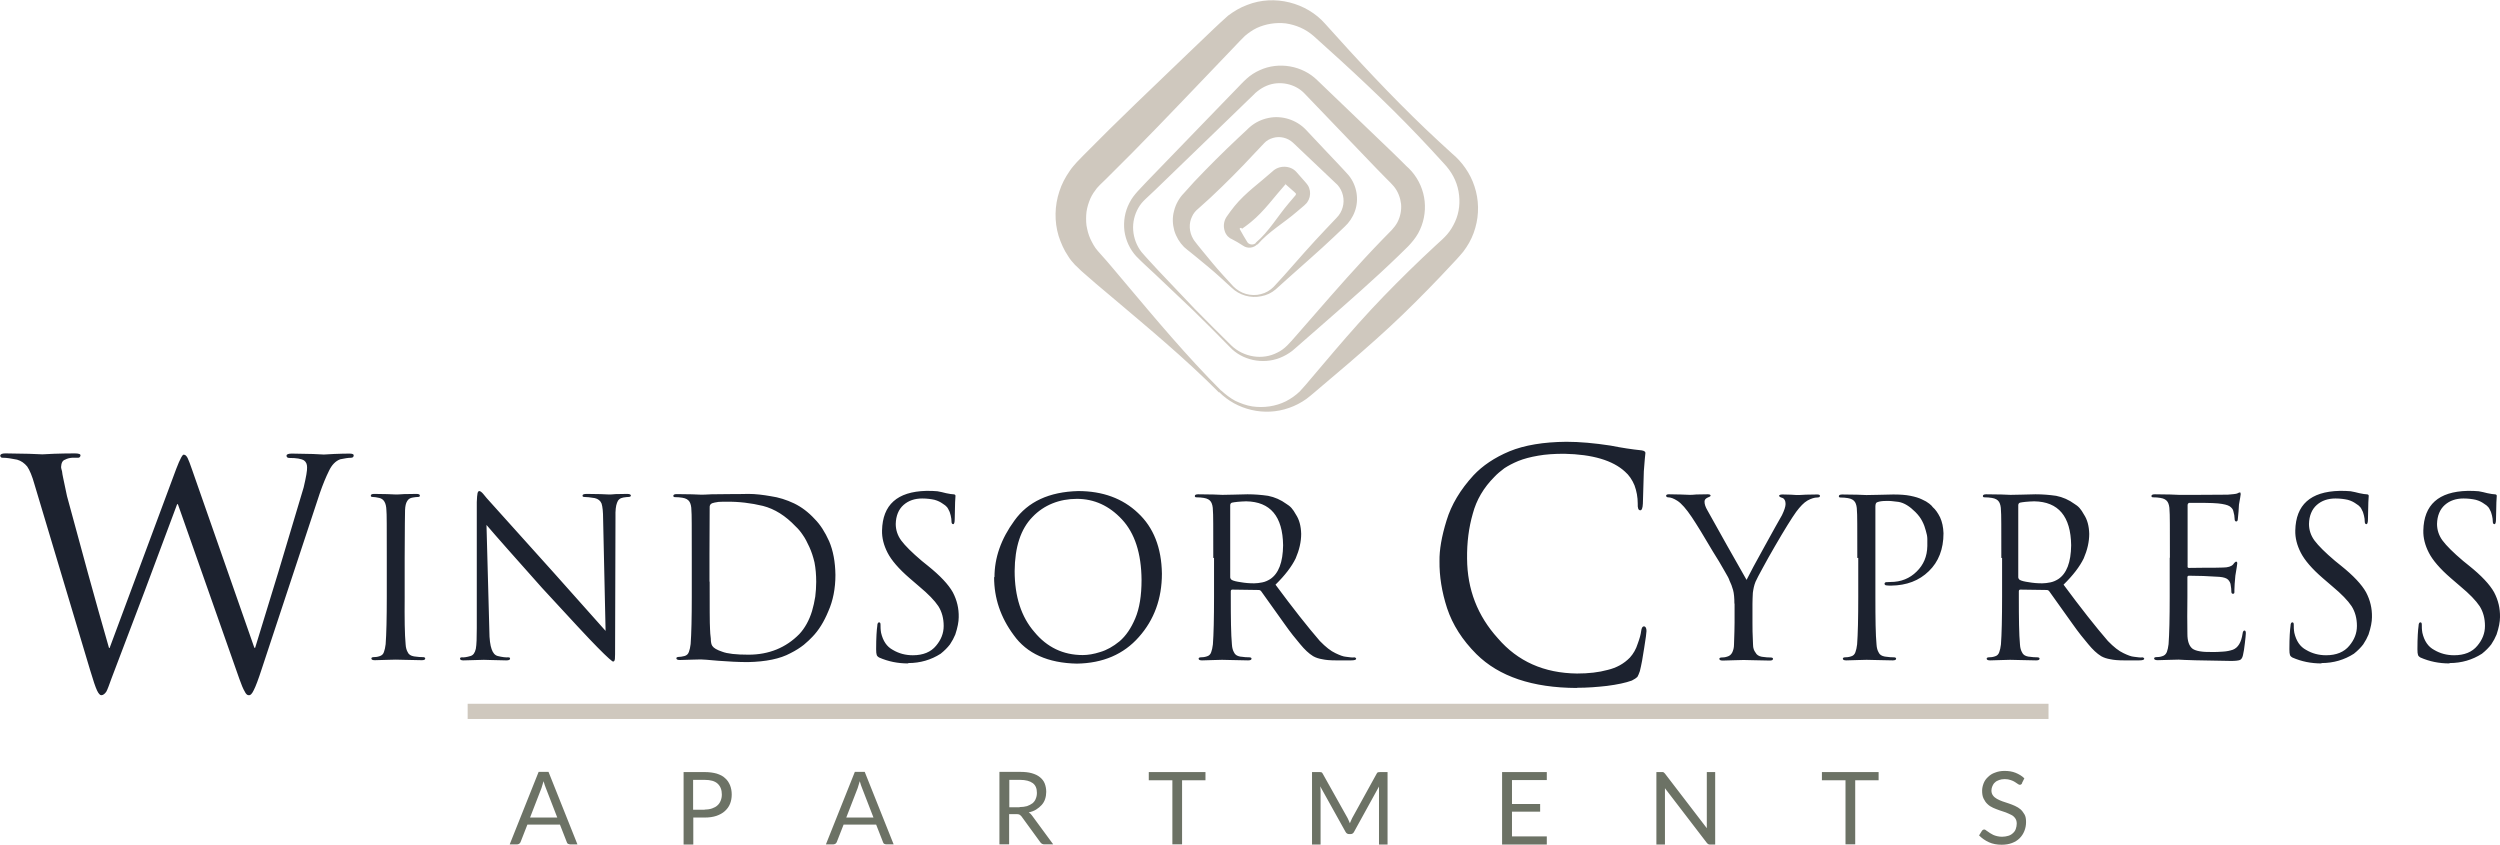
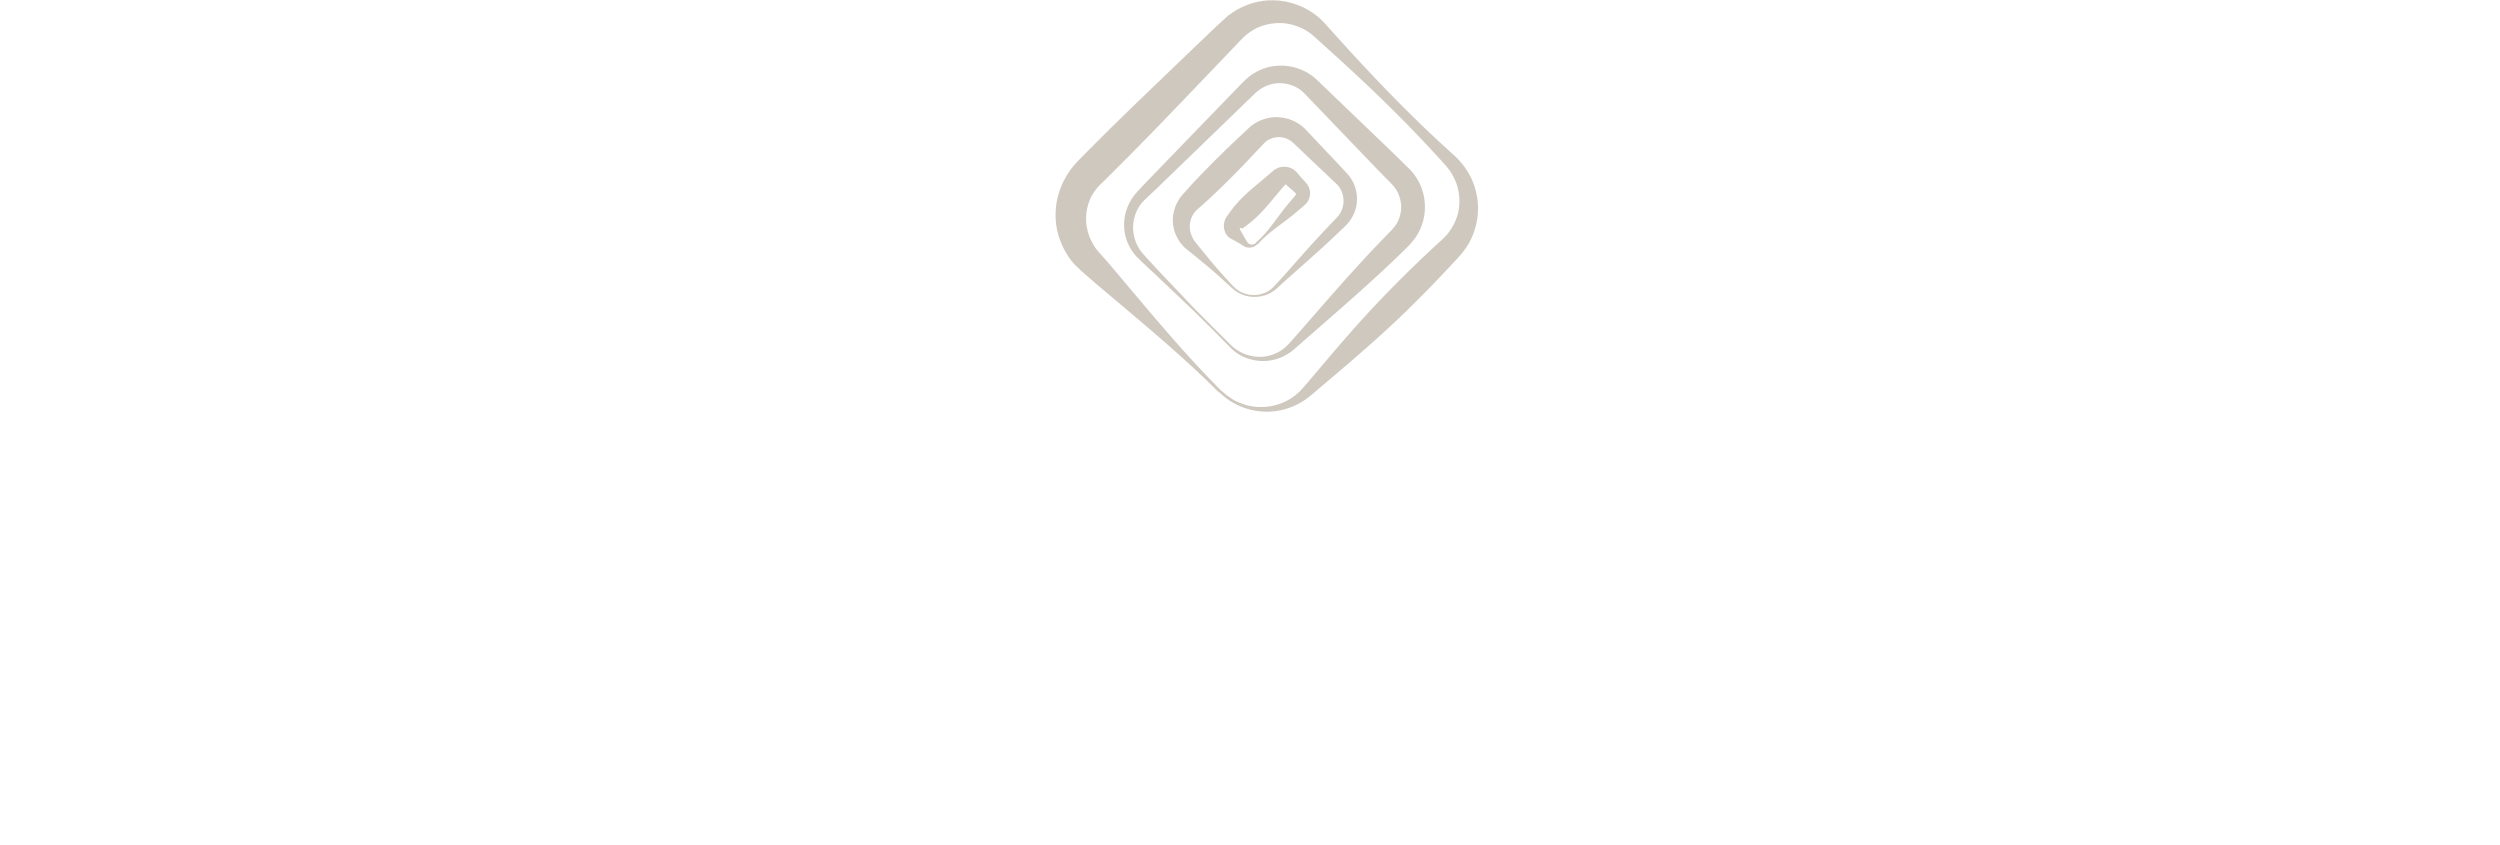
<svg xmlns="http://www.w3.org/2000/svg" id="logo" viewBox="0 0 131.4 44.42">
  <defs>
    <style>
      .cls-1 {
        fill: #6c7265;
      }

      .cls-2 {
        fill: #cfc8be;
      }

      .cls-3 {
        fill: #1c222f;
      }
    </style>
  </defs>
-   <path id="Windsor_Cypress" data-name="Windsor Cypress" class="cls-3" d="M13.35,34.05h.06c.78-2.51,1.63-5.32,2.55-8.43,.13-.55,.19-.9,.18-1.06,0-.16-.05-.28-.16-.36-.15-.09-.4-.13-.77-.13-.1,0-.15-.04-.15-.12,0-.07,.09-.11,.28-.11,.91,.01,1.47,.03,1.68,.05,.09,0,.27-.01,.54-.03,.27-.01,.53-.02,.8-.02,.15,0,.23,.03,.23,.09,0,.09-.05,.13-.15,.13-.13,0-.32,.03-.56,.08-.24,.09-.44,.29-.59,.61-.16,.32-.32,.71-.48,1.17-1.05,3.19-2.07,6.26-3.04,9.2-.19,.59-.34,.98-.43,1.15-.09,.19-.17,.28-.27,.27-.08,0-.15-.07-.21-.2-.08-.13-.17-.35-.28-.66l-3.23-9.18h-.04c-1.14,3.08-2.29,6.13-3.45,9.16-.12,.34-.21,.58-.27,.69-.08,.12-.17,.19-.27,.19-.06,0-.14-.08-.22-.25-.08-.17-.2-.52-.36-1.06L1.81,25.45c-.12-.43-.25-.74-.38-.93-.15-.18-.32-.3-.53-.36-.3-.06-.54-.1-.74-.1-.09,.01-.14-.03-.15-.12,.02-.07,.1-.11,.27-.11,.99,.01,1.64,.03,1.95,.05,.09,0,.29-.01,.61-.03,.31-.01,.67-.02,1.09-.02,.21,0,.31,.04,.3,.11-.01,.09-.07,.13-.17,.12h-.28c-.13,.01-.25,.04-.36,.1-.13,.04-.2,.17-.21,.39,0,.04,.02,.12,.05,.22,.01,.1,.03,.21,.06,.35,.05,.26,.12,.58,.2,.95,.74,2.75,1.47,5.42,2.21,7.99h.03l3.5-9.41c.21-.55,.35-.8,.41-.75,.07,0,.13,.06,.19,.17,.06,.13,.14,.33,.23,.6l3.28,9.38Zm7.92-2.69c-.01,1.15,0,1.98,.05,2.51,.01,.17,.05,.31,.11,.41,.05,.12,.16,.19,.33,.22,.19,.03,.36,.04,.5,.04,.06,.01,.09,.03,.09,.07,0,.06-.06,.09-.18,.09-.73-.01-1.19-.03-1.37-.03-.23,0-.59,.02-1.1,.03-.12,0-.18-.03-.18-.09,0-.04,.03-.06,.09-.07,.11,0,.22-.01,.34-.05s.19-.1,.23-.22c.04-.11,.07-.24,.09-.41,.04-.53,.06-1.37,.06-2.51v-2.03c0-1.55,0-2.38-.02-2.5-.01-.39-.14-.6-.38-.65-.13-.03-.25-.05-.35-.05-.06,0-.09-.02-.09-.07,0-.06,.06-.09,.18-.09,.53,0,.91,.02,1.13,.03,.05,0,.2,0,.44-.02,.25,0,.46-.01,.65-.01,.12,0,.18,.03,.18,.09,0,.05-.04,.07-.09,.07-.07,0-.16,.01-.28,.03-.14,.02-.24,.08-.3,.19-.07,.11-.1,.26-.11,.47,0,.15-.01,.38-.01,.7,0,.32-.01,.92-.01,1.8v2.04Zm4.45,1.78c0,.46,.05,.79,.12,.98,.07,.2,.17,.32,.32,.36,.24,.06,.43,.08,.56,.07,.06,0,.09,.02,.09,.07,0,.06-.07,.09-.2,.09-.67-.01-1.06-.03-1.18-.03-.16,0-.51,.02-1.07,.03-.12,0-.18-.03-.18-.09,0-.05,.03-.07,.09-.07,.11,.01,.26-.01,.46-.07,.14-.04,.23-.16,.28-.38,.04-.22,.05-.58,.05-1.09v-6.62c.01-.23,.02-.39,.04-.47,.02-.07,.05-.11,.09-.11,.05,0,.12,.05,.2,.14,.07,.08,.13,.16,.19,.23,.41,.46,1.6,1.78,3.56,3.96,1.27,1.43,2.17,2.43,2.69,3.02l-.13-5.88c0-.38-.03-.65-.08-.81-.06-.15-.18-.25-.36-.29-.24-.04-.42-.06-.55-.06-.07,0-.1-.03-.09-.08,0-.05,.07-.08,.22-.08,.58,0,.97,.02,1.16,.03,.07,0,.18,0,.36-.02,.17,0,.37-.01,.6-.01,.13,0,.19,.03,.2,.08,0,.05-.04,.08-.13,.08-.05,0-.14,.01-.27,.03-.17,.03-.28,.12-.33,.28-.06,.15-.09,.4-.08,.75l-.02,6.77c0,.36,0,.59-.01,.68-.01,.09-.04,.14-.09,.14-.02,.03-.3-.21-.82-.74-.44-.44-1.41-1.49-2.92-3.13-1.44-1.62-2.42-2.72-2.92-3.31l.15,5.54Zm10.64-3.82c0-1.55,0-2.38-.02-2.5,0-.2-.04-.35-.1-.45-.07-.11-.19-.18-.38-.21-.12-.02-.24-.03-.38-.03-.06,0-.09-.02-.09-.07,0-.06,.06-.09,.18-.09,.65,0,1.07,.02,1.27,.03,.08,0,.27,0,.56-.02,.29,0,.61-.01,.95-.01,.29,0,.62,0,.99-.01,.38,0,.77,.05,1.17,.12,.42,.06,.83,.19,1.23,.38,.39,.19,.75,.46,1.08,.82,.29,.29,.54,.68,.76,1.17,.21,.49,.32,1.08,.33,1.77,0,.72-.13,1.36-.37,1.9-.23,.56-.51,1.01-.84,1.35-.11,.12-.26,.26-.45,.42-.19,.15-.42,.3-.7,.44-.55,.3-1.3,.45-2.24,.47-.51,0-1.03-.03-1.56-.07-.53-.05-.84-.07-.92-.07-.23,0-.59,.02-1.1,.03-.12,0-.18-.03-.18-.09,0-.04,.03-.06,.09-.07,.11,0,.22-.02,.34-.05,.11-.03,.19-.1,.23-.22,.04-.11,.07-.24,.09-.41,.04-.53,.06-1.37,.06-2.51v-2.04Zm.94,1.25c0,1.34,0,2.17,.02,2.5,0,.15,.02,.31,.04,.49,0,.19,.03,.32,.08,.39,.07,.11,.24,.21,.51,.3,.28,.11,.74,.16,1.39,.16,1.08,0,1.97-.37,2.67-1.08,.29-.31,.52-.72,.67-1.21,.07-.24,.13-.5,.17-.76,.03-.25,.05-.51,.05-.78,0-.37-.03-.71-.09-1.02-.07-.3-.16-.57-.27-.81-.11-.24-.22-.46-.35-.64-.12-.18-.24-.32-.37-.44-.53-.56-1.1-.92-1.72-1.08-.62-.15-1.27-.23-1.94-.22-.12,0-.25,0-.4,.01-.16,.02-.27,.05-.33,.07-.09,.04-.14,.11-.13,.23,0,.57-.01,1.39-.01,2.46v1.43Zm10.43,4.3c-.54,0-1.04-.1-1.52-.31-.07-.04-.12-.09-.13-.14-.02-.05-.03-.15-.03-.3,0-.61,.03-1.02,.06-1.22,0-.12,.04-.19,.09-.19,.06,0,.08,.04,.08,.12,0,.12,0,.26,.03,.43,.1,.43,.3,.73,.62,.9,.32,.19,.67,.28,1.05,.28,.54,0,.95-.17,1.22-.5,.26-.31,.4-.65,.4-1.04s-.09-.74-.28-1.04c-.2-.3-.53-.64-1.01-1.04l-.5-.43c-.58-.5-.96-.95-1.16-1.34-.2-.39-.3-.78-.29-1.17,.03-1.35,.8-2.04,2.32-2.08,.22,0,.42,0,.59,.02,.16,.03,.31,.06,.45,.1,.19,.04,.32,.06,.39,.06s.11,.03,.11,.08c-.01,.05-.03,.45-.04,1.22,0,.18-.03,.27-.08,.27-.06,0-.09-.05-.09-.15,0-.08-.01-.18-.04-.3-.03-.12-.06-.22-.1-.28-.01-.04-.05-.1-.09-.16-.05-.06-.13-.13-.25-.2-.1-.07-.23-.14-.41-.19-.18-.04-.4-.07-.65-.07-.39,0-.72,.11-.98,.34-.26,.23-.4,.57-.41,1,0,.3,.09,.6,.29,.87,.2,.27,.56,.63,1.08,1.07l.31,.25c.65,.52,1.09,.99,1.32,1.4,.22,.42,.32,.85,.31,1.31,0,.24-.06,.55-.18,.91-.07,.17-.16,.34-.28,.52-.13,.17-.29,.33-.49,.49-.5,.32-1.07,.49-1.7,.49Zm4.54-4.54c0-1.01,.34-2,1.05-2.97,.71-.99,1.82-1.51,3.35-1.55,1.29,0,2.34,.39,3.14,1.15,.82,.76,1.24,1.83,1.26,3.19,0,1.32-.41,2.43-1.21,3.33-.8,.91-1.89,1.38-3.26,1.4-1.52-.03-2.63-.53-3.32-1.5-.69-.93-1.03-1.94-1.03-3.04Zm1.06-.32c0,1.35,.35,2.42,1.04,3.21,.66,.8,1.51,1.21,2.54,1.21,.27,0,.58-.05,.92-.16,.34-.1,.68-.29,1.01-.56,.34-.29,.61-.69,.83-1.21,.22-.52,.33-1.19,.33-2.02-.01-1.4-.36-2.46-1.03-3.18-.67-.72-1.46-1.08-2.37-1.08s-1.73,.32-2.33,.95c-.62,.63-.93,1.58-.94,2.85Zm10.44-.68c0-1.55,0-2.38-.02-2.5,0-.2-.04-.35-.1-.45-.07-.11-.19-.18-.38-.21-.12-.02-.24-.03-.38-.03-.06,0-.09-.02-.09-.07,0-.06,.06-.09,.18-.09,.65,0,1.07,.02,1.27,.03,.33,0,.77-.02,1.32-.03,.37,0,.73,.03,1.08,.08,.35,.07,.67,.21,.97,.43,.08,.05,.17,.11,.26,.21,.08,.09,.16,.21,.23,.34,.18,.27,.27,.61,.28,1.02,0,.42-.1,.85-.29,1.29-.21,.43-.56,.89-1.06,1.38,.91,1.23,1.69,2.22,2.33,2.96,.31,.32,.58,.53,.82,.64,.23,.11,.41,.18,.55,.19,.22,.03,.36,.05,.44,.03,.06,.01,.09,.03,.1,.07,0,.06-.08,.09-.27,.09h-.79c-.31,0-.54-.02-.72-.06-.18-.03-.34-.08-.48-.16-.23-.14-.45-.35-.68-.63-.24-.28-.52-.63-.83-1.07-.53-.74-.93-1.31-1.22-1.71-.04-.05-.08-.07-.14-.07l-1.38-.02c-.05,0-.08,.03-.08,.09v.28c0,1.15,.01,1.99,.06,2.52,.01,.17,.05,.31,.11,.41,.05,.12,.16,.19,.32,.22,.2,.03,.37,.04,.51,.04,.06,.01,.09,.03,.09,.07,0,.06-.06,.09-.18,.09-.74-.01-1.2-.03-1.37-.03-.19,0-.53,.02-1.05,.03-.12,0-.18-.03-.18-.09,0-.04,.03-.06,.09-.07,.11,0,.22-.01,.34-.05,.11-.03,.19-.1,.23-.22,.04-.11,.07-.24,.09-.41,.04-.53,.06-1.36,.06-2.51v-2.04Zm.89,1.01c0,.05,.03,.1,.08,.14,.09,.05,.25,.09,.47,.12,.22,.04,.45,.06,.71,.06,.13,0,.28-.02,.43-.05,.15-.03,.28-.09,.41-.17,.44-.29,.67-.88,.68-1.78-.02-1.52-.67-2.29-1.94-2.31-.36,.01-.61,.04-.75,.07-.06,.02-.09,.07-.09,.14v3.78Zm18.21,5.82c-2.32-.01-4.08-.6-5.27-1.78-.74-.74-1.25-1.54-1.54-2.41-.28-.86-.41-1.69-.4-2.48-.01-.58,.11-1.29,.37-2.13,.25-.83,.73-1.63,1.42-2.38,.47-.5,1.1-.93,1.89-1.26,.78-.32,1.78-.49,2.99-.5,.7,0,1.47,.07,2.32,.2,.6,.12,1.14,.2,1.63,.25,.15,.02,.22,.08,.2,.17-.01,.08-.04,.38-.08,.93-.02,.71-.04,1.28-.05,1.7-.01,.24-.06,.36-.14,.35-.1,0-.14-.12-.13-.35,0-.34-.06-.66-.17-.96-.12-.29-.29-.54-.5-.72-.64-.59-1.7-.91-3.19-.94-.53,0-.98,.03-1.37,.1-.41,.07-.75,.16-1.05,.28-.29,.12-.53,.25-.73,.38-.2,.15-.38,.3-.52,.45-.57,.57-.95,1.22-1.14,1.94-.21,.73-.31,1.51-.3,2.36,.01,1.62,.55,3.01,1.62,4.19,1.04,1.21,2.42,1.83,4.16,1.85,.6,0,1.14-.06,1.61-.19,.46-.11,.85-.32,1.17-.65,.18-.2,.32-.44,.41-.73,.1-.27,.16-.49,.18-.66,.02-.17,.07-.25,.16-.25,.08,.02,.12,.1,.12,.25,0,.09-.04,.38-.12,.88-.07,.49-.15,.91-.23,1.23-.05,.14-.09,.24-.13,.3-.05,.05-.15,.12-.29,.19-.33,.12-.76,.21-1.3,.28-.52,.06-1.05,.1-1.58,.1h0Zm8.29-4.43c0-.3-.02-.54-.07-.72-.05-.18-.11-.34-.19-.5-.01-.06-.1-.24-.27-.52-.16-.29-.36-.62-.6-1-.48-.82-.85-1.42-1.11-1.81-.29-.43-.54-.72-.76-.86-.19-.12-.35-.18-.48-.18-.07,0-.1-.03-.11-.08,0-.05,.05-.08,.14-.08,.45,0,.82,.02,1.11,.03,.05,0,.17,0,.34-.02,.18,0,.38-.01,.6-.01,.11,0,.15,.03,.15,.08-.01,.03-.07,.06-.17,.1-.1,.05-.15,.11-.15,.21,0,.13,.05,.28,.15,.45,.68,1.22,1.36,2.44,2.06,3.66,.16-.33,.48-.92,.94-1.75,.46-.83,.76-1.38,.92-1.65,.12-.25,.19-.45,.19-.59,0-.17-.06-.28-.17-.32-.11-.03-.17-.07-.17-.11,0-.04,.06-.07,.18-.07,.35,0,.6,.02,.74,.03,.07,0,.23,0,.49-.02,.27,0,.47-.01,.59-.01,.09,0,.14,.02,.15,.07,0,.06-.05,.09-.15,.09-.14,0-.31,.05-.51,.16-.19,.11-.38,.31-.59,.59-.23,.32-.61,.93-1.12,1.81-.24,.41-.45,.79-.64,1.14-.19,.35-.32,.59-.38,.73-.04,.1-.07,.2-.09,.29-.02,.1-.04,.2-.05,.29-.01,.2-.02,.39-.02,.58v.99c0,.23,0,.62,.03,1.16,0,.17,.05,.31,.13,.41,.06,.12,.17,.19,.33,.22,.19,.03,.36,.04,.5,.04,.06,.01,.09,.03,.09,.07,0,.06-.06,.09-.17,.09-.74-.01-1.2-.03-1.37-.03-.23,0-.59,.02-1.1,.03-.12,0-.18-.03-.18-.09,0-.04,.03-.06,.09-.07,.11,0,.22-.01,.33-.05,.11-.03,.2-.1,.26-.22,.05-.11,.09-.24,.09-.41,.02-.54,.03-.93,.03-1.16v-1Zm6.46-2.4c0-1.55,0-2.38-.02-2.49,0-.2-.04-.35-.1-.45-.07-.11-.19-.18-.38-.21-.12-.02-.24-.03-.38-.03-.06,0-.09-.02-.09-.07,0-.06,.06-.09,.18-.09,.63,0,1.05,.02,1.27,.03,.34,0,.8-.02,1.41-.03,.36,0,.66,.02,.9,.07,.25,.05,.45,.11,.61,.19,.16,.07,.28,.14,.38,.22,.09,.07,.15,.13,.19,.19,.13,.11,.26,.29,.38,.53,.11,.24,.17,.52,.18,.84,0,.83-.26,1.5-.77,1.99-.51,.5-1.17,.75-1.98,.76-.07,0-.15,0-.23-.01-.07,0-.11-.03-.12-.08,0-.04,.02-.07,.07-.09,.04,0,.12-.01,.24-.01,.56,0,1.02-.19,1.38-.55,.36-.35,.55-.79,.56-1.34v-.37c0-.13-.03-.28-.08-.44-.04-.16-.1-.33-.19-.5-.08-.16-.2-.32-.36-.48-.3-.3-.59-.48-.88-.53-.29-.04-.51-.06-.65-.05-.2,0-.36,.02-.48,.07-.06,.02-.09,.1-.09,.22v4.75c0,1.15,.01,1.99,.06,2.51,.01,.17,.05,.31,.11,.41,.05,.12,.16,.19,.33,.22,.19,.03,.36,.04,.5,.04,.06,.01,.09,.03,.09,.07,0,.06-.06,.09-.18,.09-.73-.01-1.19-.03-1.37-.03-.21,0-.56,.02-1.07,.03-.12,0-.18-.03-.18-.09,0-.04,.03-.06,.09-.07,.11,0,.22-.01,.34-.05,.11-.03,.19-.1,.23-.22,.04-.11,.07-.24,.09-.41,.04-.53,.06-1.36,.06-2.51v-2.04Zm7.57,0c0-1.55,0-2.38-.02-2.5,0-.2-.04-.35-.1-.45-.07-.11-.19-.18-.38-.21-.12-.02-.24-.03-.38-.03-.06,0-.09-.02-.09-.07,0-.06,.06-.09,.18-.09,.65,0,1.07,.02,1.27,.03,.33,0,.77-.02,1.32-.03,.37,0,.73,.03,1.08,.08,.35,.07,.67,.21,.97,.43,.08,.05,.17,.11,.26,.21,.08,.09,.16,.21,.23,.34,.18,.27,.27,.61,.28,1.02,0,.42-.1,.85-.29,1.29-.21,.43-.56,.89-1.06,1.38,.91,1.23,1.69,2.22,2.33,2.96,.31,.32,.58,.53,.82,.64,.23,.11,.41,.18,.55,.19,.22,.03,.36,.05,.44,.03,.06,.01,.09,.03,.1,.07,0,.06-.08,.09-.27,.09h-.79c-.31,0-.54-.02-.72-.06-.18-.03-.34-.08-.48-.16-.23-.14-.45-.35-.68-.63-.24-.28-.52-.63-.83-1.07-.53-.74-.93-1.31-1.22-1.71-.04-.05-.08-.07-.14-.07l-1.38-.02c-.05,0-.08,.03-.08,.09v.28c0,1.15,.01,1.99,.06,2.52,.01,.17,.05,.31,.11,.41,.05,.12,.16,.19,.32,.22,.2,.03,.37,.04,.51,.04,.06,.01,.09,.03,.09,.07,0,.06-.06,.09-.18,.09-.74-.01-1.2-.03-1.37-.03-.19,0-.53,.02-1.05,.03-.12,0-.18-.03-.18-.09,0-.04,.03-.06,.09-.07,.11,0,.22-.01,.34-.05,.11-.03,.19-.1,.23-.22,.04-.11,.07-.24,.09-.41,.04-.53,.06-1.36,.06-2.51v-2.04Zm.89,1.01c0,.05,.03,.1,.08,.14,.09,.05,.25,.09,.47,.12,.22,.04,.45,.06,.71,.06,.13,0,.28-.02,.43-.05,.15-.03,.28-.09,.41-.17,.44-.29,.67-.88,.68-1.78-.02-1.52-.67-2.29-1.94-2.31-.36,.01-.61,.04-.75,.07-.06,.02-.09,.07-.09,.14v3.78Zm7.97-1.02c0-1.55,0-2.38-.02-2.49,0-.2-.04-.35-.1-.45-.07-.11-.19-.18-.38-.21-.12-.02-.24-.03-.38-.03-.06,0-.09-.02-.09-.07,0-.06,.06-.09,.18-.09,.65,0,1.07,.02,1.27,.03,.77,0,1.62,0,2.56-.01,.23-.02,.39-.03,.49-.06,.05-.03,.1-.05,.15-.06,.03,0,.04,.04,.04,.1,0,.06-.04,.24-.09,.54-.01,.24-.03,.49-.06,.76,0,.08-.03,.12-.08,.13-.06,0-.09-.05-.09-.15s-.02-.24-.07-.41c-.02-.09-.09-.17-.19-.24-.11-.07-.32-.12-.61-.15-.13-.01-.39-.03-.78-.03h-.75s-.07,.04-.07,.11v3.2c-.01,.08,.01,.11,.07,.11,.13,0,.42,0,.87-.01,.44,0,.75,0,.92-.01,.26,0,.44-.06,.53-.16,.07-.1,.13-.15,.16-.15,.04,0,.06,.03,.06,.09,0,.06-.04,.28-.1,.65-.03,.32-.05,.57-.05,.74v.13c0,.06-.03,.08-.08,.08-.05,0-.08-.04-.08-.11,0-.1-.01-.23-.04-.38-.01-.09-.06-.17-.13-.25-.08-.08-.23-.13-.45-.15-.59-.04-1.13-.06-1.61-.06-.05,0-.08,.03-.08,.08v1.01c-.01,.73-.01,1.39,0,1.97,0,.38,.09,.63,.26,.77,.17,.13,.51,.19,1.05,.18,.16,0,.34,0,.55-.02,.21-.01,.38-.05,.53-.1,.28-.11,.44-.39,.51-.84,.01-.11,.05-.17,.1-.17,.05,0,.08,.06,.07,.17,0,.07-.02,.24-.05,.5-.03,.26-.06,.47-.1,.63-.03,.14-.09,.22-.16,.25-.08,.03-.24,.05-.46,.05-1.6-.02-2.52-.05-2.76-.07-.23,0-.59,.02-1.1,.03-.12,0-.19-.03-.19-.09,0-.04,.03-.06,.09-.07,.12,0,.23-.01,.34-.05,.11-.03,.19-.1,.24-.22,.04-.11,.07-.24,.09-.41,.04-.53,.06-1.36,.06-2.51v-2.04Zm7.96,5.55c-.54,0-1.04-.1-1.52-.31-.07-.04-.12-.09-.13-.14-.02-.05-.03-.15-.03-.3,0-.61,.03-1.02,.06-1.22,0-.12,.04-.19,.09-.19,.06,0,.08,.04,.08,.12,0,.12,0,.26,.03,.43,.1,.43,.3,.73,.62,.9,.32,.19,.67,.28,1.05,.28,.54,0,.95-.17,1.22-.5,.26-.31,.4-.65,.4-1.04s-.09-.74-.28-1.04c-.2-.3-.53-.64-1.01-1.04l-.5-.43c-.58-.5-.96-.95-1.16-1.34-.2-.39-.3-.78-.29-1.17,.03-1.35,.8-2.04,2.32-2.08,.22,0,.42,0,.59,.02,.16,.03,.31,.06,.45,.1,.19,.04,.32,.06,.39,.06s.11,.03,.11,.08c-.01,.05-.03,.45-.04,1.22,0,.18-.03,.27-.08,.27-.06,0-.09-.05-.09-.15,0-.08-.01-.18-.04-.3-.03-.12-.06-.22-.1-.28-.01-.04-.05-.1-.09-.16-.05-.06-.13-.13-.25-.2-.1-.07-.23-.14-.41-.19-.18-.04-.4-.07-.65-.07-.39,0-.72,.11-.98,.34-.26,.23-.4,.57-.41,1,0,.3,.09,.6,.29,.87,.2,.27,.56,.63,1.08,1.07l.31,.25c.65,.52,1.09,.99,1.32,1.4,.22,.42,.32,.85,.31,1.31,0,.24-.06,.55-.18,.91-.07,.17-.16,.34-.28,.52-.13,.17-.29,.33-.49,.49-.5,.32-1.07,.49-1.7,.49Zm6.73,0c-.54,0-1.04-.1-1.52-.31-.07-.04-.12-.09-.13-.14-.02-.05-.03-.15-.03-.3,0-.61,.03-1.02,.06-1.22,0-.12,.04-.19,.09-.19,.06,0,.08,.04,.08,.12,0,.12,0,.26,.03,.43,.1,.43,.3,.73,.62,.9,.32,.19,.67,.28,1.05,.28,.54,0,.95-.17,1.22-.5,.26-.31,.4-.65,.4-1.04s-.09-.74-.28-1.04c-.2-.3-.53-.64-1.01-1.04l-.5-.43c-.58-.5-.96-.95-1.16-1.34-.2-.39-.3-.78-.29-1.17,.03-1.35,.8-2.04,2.32-2.08,.22,0,.42,0,.59,.02,.16,.03,.31,.06,.45,.1,.19,.04,.32,.06,.39,.06s.11,.03,.11,.08c-.01,.05-.03,.45-.04,1.22,0,.18-.03,.27-.08,.27-.06,0-.09-.05-.09-.15,0-.08-.01-.18-.04-.3-.03-.12-.06-.22-.1-.28-.01-.04-.05-.1-.09-.16-.05-.06-.13-.13-.25-.2-.1-.07-.23-.14-.41-.19-.18-.04-.4-.07-.65-.07-.39,0-.72,.11-.98,.34-.26,.23-.4,.57-.41,1,0,.3,.09,.6,.29,.87,.2,.27,.56,.63,1.08,1.07l.31,.25c.65,.52,1.09,.99,1.32,1.4,.22,.42,.32,.85,.31,1.31,0,.24-.06,.55-.18,.91-.07,.17-.16,.34-.28,.52-.13,.17-.29,.33-.49,.49-.5,.32-1.07,.49-1.7,.49Z" />
-   <rect class="cls-2" x="24.58" y="36.99" width="83.09" height=".8" />
-   <path id="apartments" class="cls-1" d="M30.36,44.38h-.4s-.08-.01-.11-.03c-.03-.02-.05-.05-.06-.09l-.36-.92h-1.71l-.36,.92s-.03,.06-.06,.08c-.03,.02-.07,.04-.11,.04h-.4l1.52-3.81h.52l1.52,3.81Zm-1.07-1.41l-.6-1.55s-.04-.1-.06-.16c-.02-.06-.04-.13-.06-.2-.04,.14-.08,.26-.11,.36l-.6,1.55h1.42Zm7.75-2.39c.24,0,.45,.03,.63,.08,.18,.06,.33,.13,.44,.24,.12,.1,.2,.23,.26,.37,.06,.15,.09,.31,.09,.49s-.03,.34-.09,.49-.15,.27-.27,.38c-.12,.11-.27,.19-.44,.25-.18,.06-.38,.09-.61,.09h-.61v1.42h-.51v-3.81h1.12Zm0,1.97c.15,0,.28-.02,.39-.06,.11-.04,.21-.09,.28-.16,.08-.07,.13-.15,.17-.25,.04-.1,.06-.2,.06-.32,0-.24-.07-.43-.22-.57-.15-.14-.38-.2-.68-.2h-.61v1.57h.61Zm9.94,1.83h-.4s-.08-.01-.11-.03c-.03-.02-.05-.05-.06-.09l-.36-.92h-1.71l-.36,.92s-.03,.06-.06,.08c-.03,.02-.07,.04-.11,.04h-.4l1.52-3.81h.52l1.52,3.81Zm-1.07-1.41l-.6-1.55s-.04-.1-.06-.16c-.02-.06-.04-.13-.06-.2-.04,.14-.08,.26-.11,.36l-.6,1.55h1.42Zm9.44,1.41h-.46c-.09,0-.16-.04-.21-.11l-.99-1.36s-.06-.07-.1-.09c-.03-.02-.09-.03-.16-.03h-.39v1.59h-.51v-3.81h1.08c.24,0,.45,.02,.62,.07,.18,.05,.32,.12,.43,.21,.11,.09,.2,.2,.25,.33,.05,.13,.08,.28,.08,.44,0,.13-.02,.26-.06,.38-.04,.12-.1,.22-.18,.31-.08,.09-.18,.17-.29,.24s-.25,.12-.39,.15c.07,.04,.12,.09,.17,.16l1.11,1.51Zm-1.76-1.96c.15,0,.28-.02,.39-.05,.11-.04,.21-.09,.29-.15,.08-.07,.14-.15,.17-.24,.04-.09,.06-.19,.06-.31,0-.23-.07-.4-.22-.51s-.37-.17-.67-.17h-.56v1.44h.54Zm9.77-1.41h-1.23v3.37h-.51v-3.37h-1.24v-.43h2.98v.43Zm9.57-.43v3.81h-.45v-2.8s0-.08,0-.12c0-.04,0-.09,0-.13l-1.31,2.38c-.04,.08-.1,.12-.19,.12h-.07c-.08,0-.15-.04-.19-.12l-1.33-2.39c.01,.09,.02,.18,.02,.26v2.8h-.45v-3.81h.38s.08,0,.11,.01c.02,0,.05,.03,.07,.07l1.31,2.34s.04,.09,.06,.13c.02,.05,.04,.09,.06,.14,.02-.05,.04-.1,.06-.14,.02-.05,.04-.09,.06-.13l1.29-2.34s.04-.07,.07-.07c.03,0,.06-.01,.11-.01h.38Zm8.37,3.39v.42h-2.35v-3.81h2.35v.42h-1.83v1.26h1.48v.4h-1.48v1.3h1.83Zm8.85-3.39v3.81h-.26s-.07,0-.1-.02c-.03-.01-.05-.04-.08-.07l-2.2-2.87s0,.09,0,.13,0,.08,0,.12v2.71h-.45v-3.81h.27s.04,0,.06,0,.03,0,.04,.01c.01,0,.02,.02,.04,.03,.01,.01,.03,.03,.04,.04l2.2,2.87s0-.09,0-.13c0-.04,0-.08,0-.12v-2.7h.45Zm8.59,.43h-1.23v3.37h-.51v-3.37h-1.24v-.43h2.98v.43Zm7.54,.16s-.03,.05-.05,.06c-.02,.01-.04,.02-.07,.02-.03,0-.07-.02-.11-.05-.04-.03-.09-.06-.15-.1-.06-.04-.13-.07-.22-.1s-.19-.05-.31-.05c-.12,0-.22,.02-.3,.05-.09,.03-.16,.07-.22,.13-.06,.05-.1,.12-.13,.19-.03,.07-.05,.15-.05,.23,0,.11,.03,.19,.08,.26,.05,.07,.12,.13,.21,.18,.09,.05,.18,.09,.29,.13,.11,.04,.22,.07,.33,.11,.11,.04,.23,.08,.33,.13,.11,.05,.21,.11,.29,.18s.15,.17,.21,.27,.08,.24,.08,.4c0,.17-.03,.32-.09,.47-.06,.15-.14,.27-.25,.38s-.24,.19-.4,.25c-.16,.06-.34,.09-.54,.09-.25,0-.47-.04-.67-.13-.2-.09-.37-.21-.52-.36l.15-.24s.03-.04,.05-.05,.04-.02,.07-.02c.02,0,.05,0,.08,.03s.06,.04,.1,.07,.08,.06,.13,.09c.05,.03,.1,.06,.16,.09,.06,.03,.13,.05,.21,.07,.08,.02,.17,.03,.26,.03,.12,0,.23-.02,.33-.05,.1-.03,.18-.08,.24-.14,.07-.06,.12-.13,.15-.22s.05-.18,.05-.28c0-.12-.03-.21-.08-.28-.05-.07-.12-.14-.21-.18s-.18-.09-.29-.13-.22-.07-.33-.11c-.11-.04-.22-.08-.33-.13-.11-.05-.21-.11-.29-.19-.09-.08-.15-.17-.21-.29s-.08-.26-.08-.42c0-.13,.03-.26,.08-.39s.13-.24,.23-.33c.1-.1,.22-.18,.37-.23,.15-.06,.31-.09,.5-.09,.21,0,.41,.03,.58,.1,.17,.07,.33,.16,.46,.29l-.12,.24Z" />
  <path class="cls-2" d="M66.08,12.84c-.17,.19-.5,.25-.75,.07-.19-.13-.39-.24-.6-.35l-.08-.04s-.08-.07-.12-.1c-.07-.08-.13-.17-.16-.28-.07-.21-.06-.46,.06-.68,.03-.05,.06-.1,.1-.15l.05-.07s.06-.09,.1-.14c.07-.09,.14-.18,.21-.27,.57-.7,1.32-1.22,1.99-1.82,.35-.34,.94-.32,1.25,.02l.45,.51,.06,.07s.07,.08,.1,.13c.06,.09,.09,.19,.11,.3,.03,.21-.02,.42-.14,.59-.03,.04-.06,.08-.1,.11l-.06,.06-.13,.11-.26,.22c-.68,.59-1.49,1.05-2.07,1.73Zm-.08-.08c.69-.58,1.15-1.39,1.73-2.07l.22-.26,.11-.13,.05-.06v-.02s0-.04,0-.06c0,0-.01-.01-.02-.01h0s-.06-.06-.06-.06l-.5-.44s0,.04,.04,.03c-.6,.67-1.12,1.42-1.82,1.99-.09,.07-.17,.14-.27,.21-.04,.03-.09,.07-.14,.1l-.07,.05s0-.02,0-.02c0-.03-.05-.04-.07-.03-.01,0-.03,.02-.04,.03,0,0,0,.02,0,.03l.04,.07c.11,.2,.23,.41,.35,.6,.07,.14,.31,.2,.46,.06Zm-1.26,2.37c-.4-.37-.8-.74-1.22-1.09l-.63-.52-.32-.26c-.11-.09-.21-.16-.34-.28-.23-.23-.41-.53-.51-.86-.09-.33-.11-.69-.01-1.04,.08-.34,.28-.69,.51-.92l.55-.61c.75-.79,1.52-1.56,2.31-2.3l.3-.28,.15-.14,.07-.07,.1-.09c.28-.24,.62-.4,.97-.47,.71-.15,1.47,.1,1.96,.61l1.12,1.19,.56,.59,.28,.3c.09,.1,.18,.19,.3,.33,.43,.53,.55,1.27,.32,1.89-.11,.31-.31,.6-.53,.8l-.59,.56c-.79,.75-1.62,1.46-2.43,2.19l-.61,.55c-.22,.19-.48,.31-.76,.36-.55,.12-1.15-.05-1.56-.45Zm.08-.08c.19,.19,.42,.33,.67,.4,.25,.07,.53,.08,.78,.01,.26-.06,.49-.2,.67-.38,.18-.19,.37-.4,.55-.6,.72-.82,1.44-1.64,2.19-2.43l.56-.59c.17-.17,.27-.35,.33-.56,.12-.41,.01-.87-.27-1.18l-2.34-2.22c-.28-.26-.69-.36-1.05-.25-.18,.05-.34,.14-.46,.27l-.54,.57c-.74,.8-1.51,1.57-2.3,2.31l-.61,.55c-.17,.14-.27,.26-.35,.44-.17,.34-.16,.8,.07,1.18,.05,.09,.15,.2,.23,.31l.26,.32,.52,.63c.35,.42,.72,.82,1.09,1.22Zm-.19,3.18c-.64-.65-1.28-1.3-1.93-1.93l-1.98-1.88c-.34-.32-.66-.6-1-.95-.33-.36-.55-.83-.62-1.33-.06-.5,.02-1.01,.26-1.47,.11-.23,.27-.43,.44-.62l.47-.5,3.8-3.93,.95-.98,.24-.25,.12-.12,.15-.14c.2-.18,.43-.33,.68-.44,.99-.46,2.25-.25,3.04,.54l3.94,3.78,.49,.48,.24,.24,.13,.12,.15,.16c.38,.44,.62,.99,.68,1.57,.06,.58-.06,1.17-.34,1.68-.14,.25-.33,.48-.52,.68l-.49,.48c-1.31,1.27-2.69,2.47-4.06,3.67l-1.03,.9c-.18,.15-.33,.3-.53,.46-.2,.15-.41,.27-.64,.36-.91,.36-1.99,.12-2.63-.57Zm.08-.08c.32,.31,.73,.51,1.17,.58,.43,.07,.88,0,1.26-.2,.39-.18,.65-.51,.96-.86l.9-1.03c1.2-1.38,2.4-2.75,3.67-4.06l.48-.49c.12-.13,.22-.26,.3-.41,.15-.29,.22-.63,.19-.96-.04-.33-.16-.65-.37-.91l-.08-.09-.11-.12-.24-.24-.48-.49-3.78-3.94c-.49-.53-1.33-.71-2.01-.42-.17,.07-.33,.17-.47,.28l-.11,.09-.12,.12-.25,.24-.98,.95-3.93,3.8-.5,.47c-.15,.14-.28,.29-.38,.47-.2,.35-.3,.76-.27,1.17,.03,.41,.18,.82,.44,1.15,.28,.33,.61,.67,.91,1l1.88,1.98c.64,.65,1.28,1.29,1.93,1.93Zm-.64,2.48c-1.8-1.81-3.77-3.44-5.72-5.09-.49-.41-.98-.82-1.46-1.25-.06-.06-.12-.1-.18-.17l-.21-.2c-.13-.14-.26-.29-.36-.46-.22-.32-.38-.69-.5-1.06-.23-.76-.21-1.59,.04-2.34,.12-.38,.31-.74,.54-1.07,.11-.17,.25-.32,.38-.47l.34-.35c1.79-1.82,3.64-3.57,5.48-5.34l1.38-1.32c.24-.22,.44-.42,.75-.69,.31-.23,.64-.43,1-.56,1.44-.57,3.13-.11,4.09,.98,1.7,1.9,3.44,3.77,5.28,5.53,.46,.44,.93,.87,1.4,1.3,.51,.42,.96,1.04,1.18,1.73,.23,.69,.25,1.46,.04,2.18-.1,.36-.26,.71-.47,1.02-.1,.16-.22,.31-.35,.45-.11,.13-.22,.24-.33,.36-.87,.94-1.76,1.85-2.67,2.73-.92,.89-1.88,1.73-2.84,2.56l-1.46,1.24c-.25,.21-.47,.41-.76,.63-.28,.2-.59,.36-.91,.47-1.29,.46-2.75,.1-3.67-.83Zm.11-.11c.23,.21,.47,.4,.75,.55,.28,.13,.57,.24,.88,.29,.61,.09,1.24,0,1.78-.27,.27-.14,.51-.31,.72-.51,.19-.2,.41-.46,.61-.7l1.24-1.46c.83-.97,1.68-1.93,2.56-2.84,.89-.92,1.8-1.81,2.73-2.67l.35-.32c.09-.09,.19-.18,.27-.28,.17-.2,.3-.42,.41-.66,.22-.48,.28-1.04,.18-1.59-.1-.55-.36-1.04-.79-1.49-.43-.47-.86-.94-1.3-1.4-1.76-1.85-3.63-3.58-5.53-5.28-.21-.18-.44-.33-.69-.44-.25-.11-.51-.18-.77-.22-.53-.06-1.06,.03-1.52,.24-.23,.11-.44,.26-.63,.42-.16,.15-.41,.42-.62,.64l-1.32,1.38c-1.76,1.84-3.52,3.69-5.34,5.48l-.34,.33c-.08,.09-.17,.17-.23,.27-.15,.19-.26,.39-.34,.62-.08,.22-.14,.46-.15,.7-.01,.24-.01,.48,.05,.72,.05,.24,.13,.47,.25,.69,.05,.11,.12,.21,.19,.32l.12,.15c.04,.05,.1,.12,.15,.17,.43,.47,.83,.97,1.25,1.46,1.65,1.96,3.29,3.92,5.09,5.72Z" />
</svg>